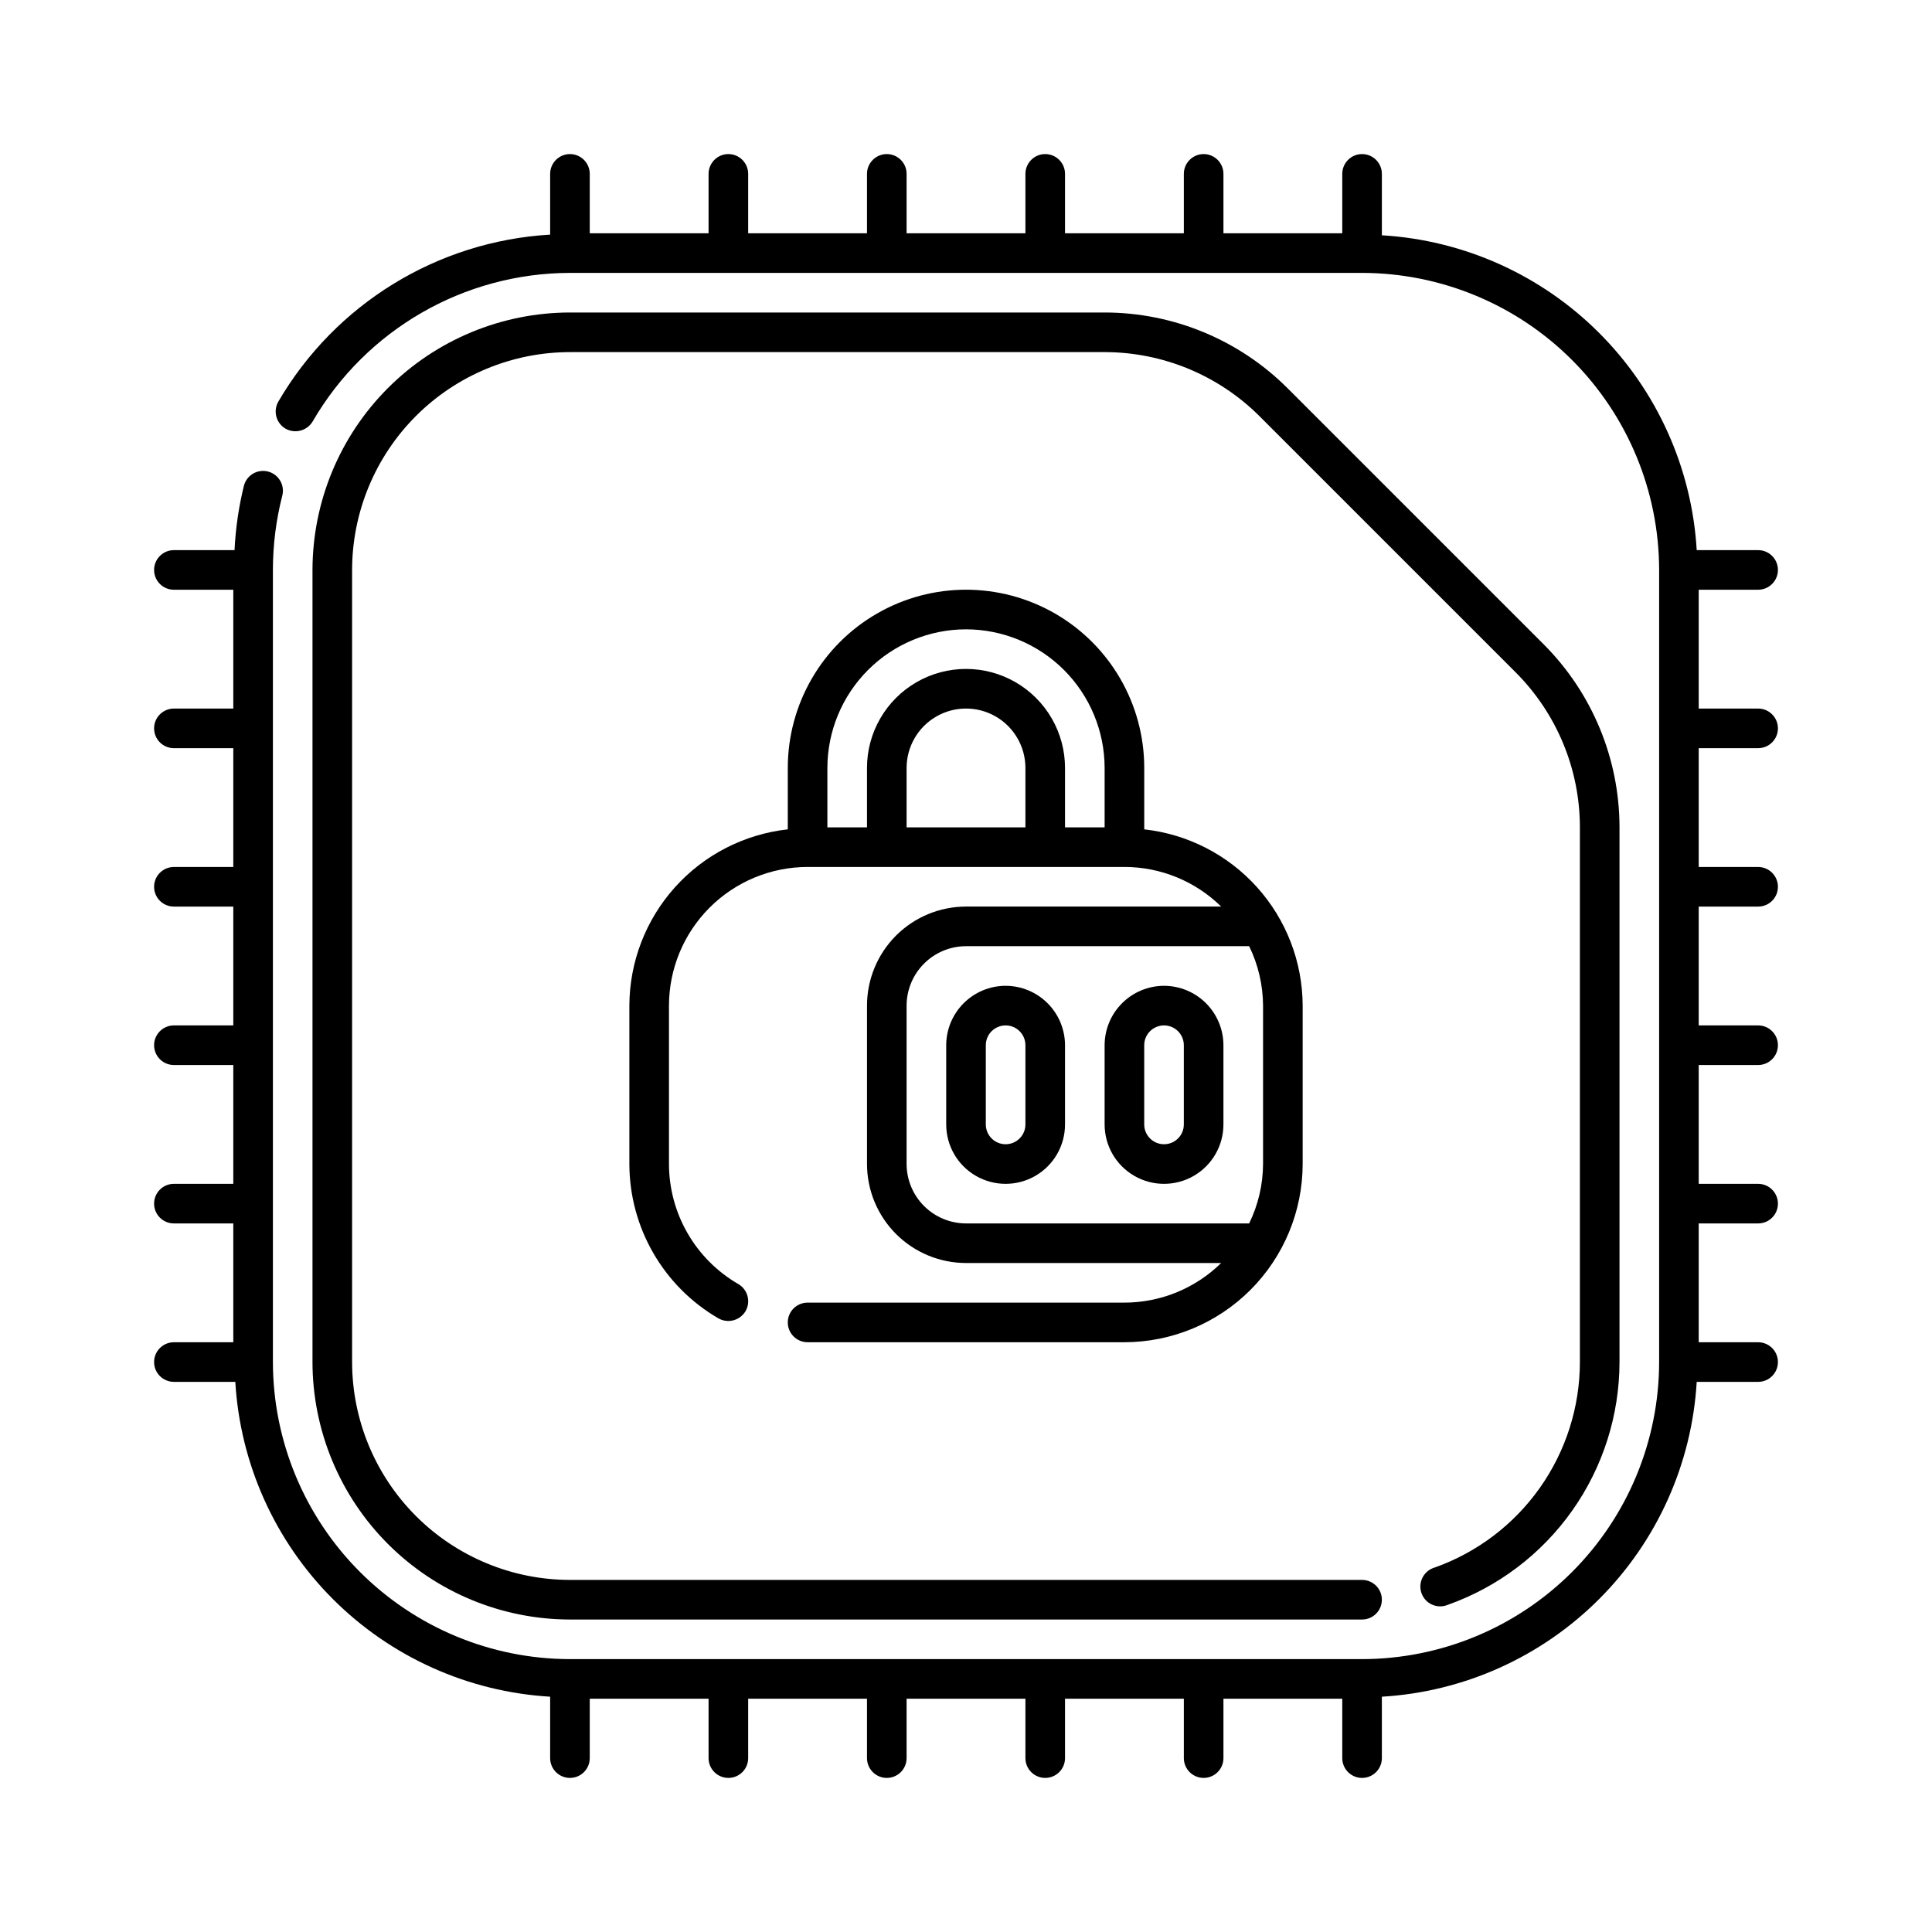
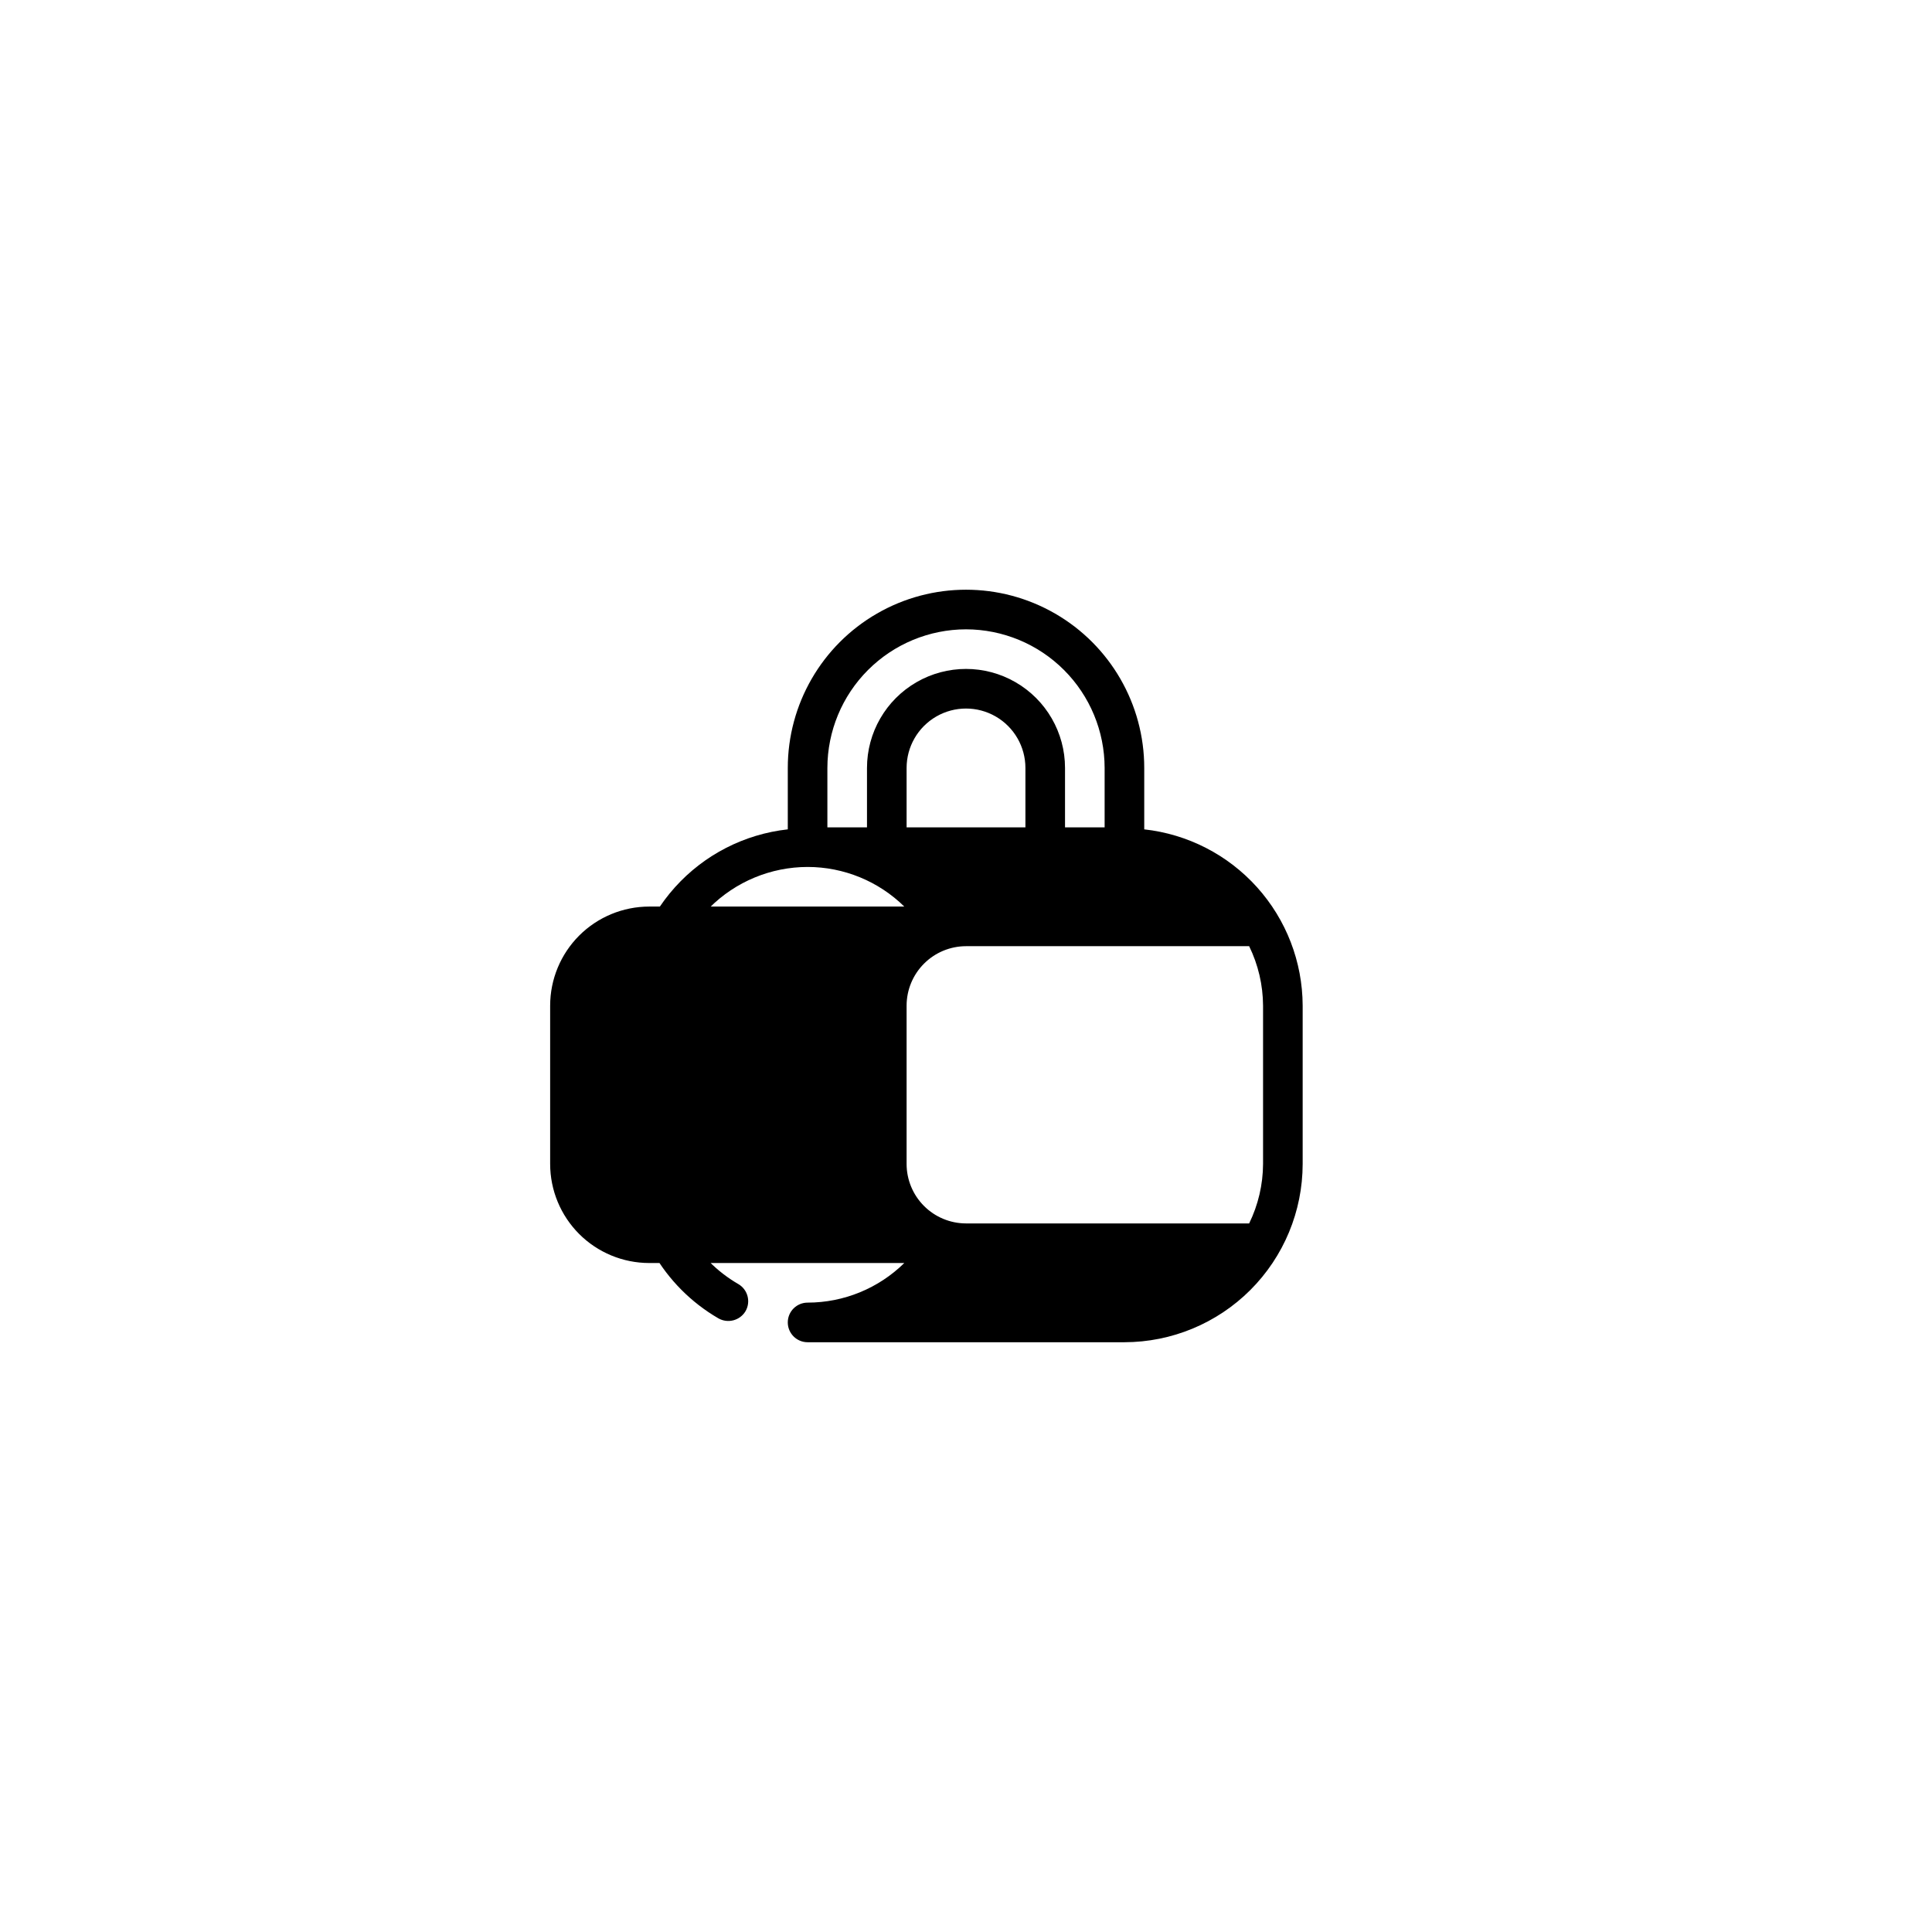
<svg xmlns="http://www.w3.org/2000/svg" fill="#000000" width="800px" height="800px" version="1.1" viewBox="144 144 512 512">
  <g>
-     <path d="m524.21 559.41c-1.387 0.402-2.551 1.355-3.215 2.641-0.664 1.285-0.766 2.789-0.285 4.152s1.504 2.469 2.824 3.051c1.324 0.586 2.828 0.602 4.16 0.039 13.297-4.719 24.805-13.434 32.949-24.949 8.145-11.52 12.527-25.273 12.543-39.383v-141.86c-0.051-18.082-7.234-35.418-19.988-48.238l-68.059-68.059c-12.82-12.754-30.156-19.938-48.238-19.988h-141.86c-18.09 0.023-35.43 7.219-48.219 20.008-12.789 12.789-19.984 30.129-20.008 48.219v209.92c0.023 18.09 7.219 35.43 20.008 48.219 12.789 12.793 30.129 19.984 48.219 20.008h209.92c2.898 0 5.25-2.352 5.25-5.25 0-2.898-2.352-5.246-5.25-5.246h-209.92c-15.305-0.016-29.98-6.102-40.805-16.926-10.82-10.824-16.91-25.496-16.926-40.805v-209.92c0.016-15.305 6.106-29.98 16.926-40.805 10.824-10.82 25.5-16.91 40.805-16.926h141.86c15.301 0.047 29.965 6.125 40.816 16.914l68.059 68.059v0.004c10.789 10.848 16.867 25.512 16.914 40.812v141.86c-0.016 11.938-3.719 23.578-10.609 33.324-6.887 9.75-16.621 17.129-27.871 21.125z" />
-     <path d="m358.02 489.21c-2.898 0-5.25 2.348-5.25 5.246 0 2.898 2.352 5.25 5.25 5.25h83.969c12.52-0.016 24.523-5 33.379-13.852 8.852-8.855 13.836-20.859 13.852-33.379v-41.984c-0.039-11.582-4.34-22.746-12.086-31.359-7.742-8.613-18.387-14.074-29.898-15.344v-16.273c0-16.875-9.004-32.469-23.617-40.906s-32.617-8.438-47.23 0c-14.613 8.438-23.617 24.031-23.617 40.906v16.273c-11.512 1.27-22.156 6.731-29.898 15.344-7.742 8.613-12.047 19.777-12.086 31.359v41.984c0.031 16.867 9.023 32.453 23.617 40.914 2.519 1.414 5.703 0.559 7.176-1.926 1.441-2.512 0.582-5.723-1.93-7.176-11.352-6.574-18.348-18.695-18.367-31.812v-41.984c0.012-9.742 3.887-19.078 10.773-25.965s16.223-10.762 25.965-10.773h83.969c9.586 0.004 18.789 3.773 25.625 10.496h-67.609c-6.957 0.008-13.629 2.773-18.551 7.691-4.918 4.922-7.684 11.594-7.691 18.551v41.984c0.008 6.957 2.773 13.625 7.691 18.547 4.922 4.918 11.594 7.684 18.551 7.691h67.609c-6.836 6.723-16.039 10.492-25.625 10.496zm41.984-178.43c9.738 0.012 19.074 3.887 25.961 10.773 6.887 6.887 10.762 16.223 10.773 25.965v15.742h-10.496v-15.742c0-9.375-5-18.039-13.121-22.727-8.117-4.688-18.121-4.688-26.238 0-8.121 4.688-13.121 13.352-13.121 22.727v15.742h-10.496v-15.742c0.012-9.742 3.887-19.078 10.773-25.965 6.887-6.887 16.223-10.762 25.965-10.773zm15.742 52.48h-31.488v-15.742c0-5.625 3-10.824 7.871-13.637s10.875-2.812 15.746 0 7.871 8.012 7.871 13.637zm-31.488 89.215v-41.984 0.004c0.008-4.176 1.668-8.176 4.621-11.125 2.949-2.953 6.949-4.613 11.125-4.621h75.035c2.394 4.906 3.656 10.285 3.684 15.746v41.984c-0.027 5.457-1.289 10.836-3.684 15.742h-75.035c-4.176-0.008-8.176-1.668-11.125-4.621-2.953-2.949-4.613-6.949-4.621-11.121z" />
-     <path d="m410.5 405.25c-4.176 0.008-8.176 1.668-11.125 4.621-2.953 2.949-4.613 6.949-4.621 11.125v20.992c0 5.625 3 10.82 7.871 13.633s10.875 2.812 15.746 0c4.871-2.812 7.871-8.008 7.871-13.633v-20.992c-0.008-4.176-1.668-8.176-4.621-11.125-2.949-2.953-6.949-4.613-11.121-4.621zm5.246 36.738c0 2.898-2.348 5.246-5.246 5.246-2.898 0-5.25-2.348-5.25-5.246v-20.992c0-2.898 2.352-5.25 5.25-5.25 2.898 0 5.246 2.352 5.246 5.25z" />
-     <path d="m452.48 405.25c-4.176 0.008-8.176 1.668-11.125 4.621-2.953 2.949-4.613 6.949-4.621 11.125v20.992c0 5.625 3 10.82 7.871 13.633 4.871 2.812 10.875 2.812 15.746 0 4.871-2.812 7.871-8.008 7.871-13.633v-20.992c-0.008-4.176-1.668-8.176-4.621-11.125-2.949-2.953-6.949-4.613-11.121-4.621zm5.246 36.738c0 2.898-2.348 5.246-5.246 5.246-2.898 0-5.25-2.348-5.25-5.246v-20.992c0-2.898 2.352-5.25 5.25-5.25 2.898 0 5.246 2.352 5.246 5.25z" />
-     <path d="m609.92 342.27c2.898 0 5.25-2.348 5.25-5.246 0-2.898-2.352-5.25-5.25-5.25h-15.742v-31.488h15.742c2.898 0 5.25-2.348 5.25-5.246 0-2.898-2.352-5.25-5.25-5.25h-16.273c-1.285-21.707-10.488-42.191-25.867-57.57-15.375-15.379-35.859-24.582-57.57-25.867v-16.273c0-2.898-2.352-5.25-5.25-5.25-2.898 0-5.246 2.352-5.246 5.25v15.742h-31.488v-15.742c0-2.898-2.348-5.25-5.246-5.25-2.898 0-5.25 2.352-5.25 5.25v15.742h-31.488v-15.742c0-2.898-2.348-5.25-5.246-5.25-2.898 0-5.25 2.352-5.25 5.25v15.742h-31.488v-15.742c0-2.898-2.348-5.25-5.246-5.25-2.898 0-5.25 2.352-5.25 5.25v15.742h-31.488v-15.742c0-2.898-2.348-5.25-5.246-5.25-2.898 0-5.25 2.352-5.25 5.25v15.742h-31.488v-15.742c0-2.898-2.348-5.25-5.246-5.25-2.898 0-5.25 2.352-5.25 5.25v16.094c-29.906 1.762-56.945 18.375-72.035 44.258-1.445 2.516-0.582 5.723 1.926 7.176 2.519 1.406 5.703 0.551 7.176-1.926 14.109-24.316 40.07-39.305 68.184-39.363h209.92c20.871 0.027 40.879 8.328 55.637 23.086 14.758 14.758 23.059 34.766 23.086 55.637v209.92c-0.027 20.871-8.328 40.879-23.086 55.637s-34.766 23.059-55.637 23.086h-209.92c-20.871-0.027-40.879-8.328-55.637-23.086-14.758-14.758-23.059-34.766-23.086-55.637v-209.92c0-6.641 0.836-13.25 2.484-19.68 0.723-2.809-0.965-5.672-3.773-6.398-2.809-0.723-5.672 0.965-6.398 3.773-1.375 5.59-2.203 11.305-2.481 17.055h-16.07c-2.898 0-5.25 2.352-5.25 5.25 0 2.898 2.352 5.246 5.25 5.246h15.742v31.488h-15.742c-2.898 0-5.25 2.352-5.25 5.25 0 2.898 2.352 5.246 5.25 5.246h15.742v31.488h-15.742c-2.898 0-5.25 2.352-5.25 5.25 0 2.898 2.352 5.246 5.25 5.246h15.742v31.488h-15.742c-2.898 0-5.25 2.352-5.25 5.25 0 2.898 2.352 5.246 5.25 5.246h15.742v31.488h-15.742c-2.898 0-5.25 2.352-5.25 5.25 0 2.898 2.352 5.246 5.25 5.246h15.742v31.488h-15.742c-2.898 0-5.25 2.348-5.25 5.246 0 2.898 2.352 5.25 5.25 5.25h16.273c1.285 21.711 10.488 42.195 25.867 57.57 15.379 15.379 35.863 24.582 57.57 25.867v16.273c0 2.898 2.352 5.25 5.25 5.25 2.898 0 5.246-2.352 5.246-5.25v-15.742h31.488v15.742c0 2.898 2.352 5.25 5.25 5.25 2.898 0 5.246-2.352 5.246-5.25v-15.742h31.488v15.742c0 2.898 2.352 5.25 5.25 5.25 2.898 0 5.246-2.352 5.246-5.25v-15.742h31.488v15.742c0 2.898 2.352 5.25 5.25 5.25 2.898 0 5.246-2.352 5.246-5.25v-15.742h31.488v15.742c0 2.898 2.352 5.25 5.25 5.25 2.898 0 5.246-2.352 5.246-5.25v-15.742h31.488v15.742c0 2.898 2.348 5.25 5.246 5.25 2.898 0 5.25-2.352 5.25-5.25v-16.273c21.711-1.285 42.195-10.488 57.57-25.867 15.379-15.375 24.582-35.859 25.867-57.57h16.273c2.898 0 5.25-2.352 5.25-5.25 0-2.898-2.352-5.246-5.25-5.246h-15.742v-31.488h15.742c2.898 0 5.25-2.348 5.25-5.246 0-2.898-2.352-5.25-5.25-5.25h-15.742v-31.488h15.742c2.898 0 5.25-2.348 5.25-5.246 0-2.898-2.352-5.25-5.25-5.25h-15.742v-31.488h15.742c2.898 0 5.25-2.348 5.25-5.246 0-2.898-2.352-5.25-5.25-5.25h-15.742v-31.488z" />
+     <path d="m358.02 489.21c-2.898 0-5.25 2.348-5.25 5.246 0 2.898 2.352 5.25 5.25 5.25h83.969c12.52-0.016 24.523-5 33.379-13.852 8.852-8.855 13.836-20.859 13.852-33.379v-41.984c-0.039-11.582-4.34-22.746-12.086-31.359-7.742-8.613-18.387-14.074-29.898-15.344v-16.273c0-16.875-9.004-32.469-23.617-40.906s-32.617-8.438-47.23 0c-14.613 8.438-23.617 24.031-23.617 40.906v16.273c-11.512 1.27-22.156 6.731-29.898 15.344-7.742 8.613-12.047 19.777-12.086 31.359v41.984c0.031 16.867 9.023 32.453 23.617 40.914 2.519 1.414 5.703 0.559 7.176-1.926 1.441-2.512 0.582-5.723-1.93-7.176-11.352-6.574-18.348-18.695-18.367-31.812v-41.984c0.012-9.742 3.887-19.078 10.773-25.965s16.223-10.762 25.965-10.773c9.586 0.004 18.789 3.773 25.625 10.496h-67.609c-6.957 0.008-13.629 2.773-18.551 7.691-4.918 4.922-7.684 11.594-7.691 18.551v41.984c0.008 6.957 2.773 13.625 7.691 18.547 4.922 4.918 11.594 7.684 18.551 7.691h67.609c-6.836 6.723-16.039 10.492-25.625 10.496zm41.984-178.43c9.738 0.012 19.074 3.887 25.961 10.773 6.887 6.887 10.762 16.223 10.773 25.965v15.742h-10.496v-15.742c0-9.375-5-18.039-13.121-22.727-8.117-4.688-18.121-4.688-26.238 0-8.121 4.688-13.121 13.352-13.121 22.727v15.742h-10.496v-15.742c0.012-9.742 3.887-19.078 10.773-25.965 6.887-6.887 16.223-10.762 25.965-10.773zm15.742 52.48h-31.488v-15.742c0-5.625 3-10.824 7.871-13.637s10.875-2.812 15.746 0 7.871 8.012 7.871 13.637zm-31.488 89.215v-41.984 0.004c0.008-4.176 1.668-8.176 4.621-11.125 2.949-2.953 6.949-4.613 11.125-4.621h75.035c2.394 4.906 3.656 10.285 3.684 15.746v41.984c-0.027 5.457-1.289 10.836-3.684 15.742h-75.035c-4.176-0.008-8.176-1.668-11.125-4.621-2.953-2.949-4.613-6.949-4.621-11.121z" />
  </g>
</svg>